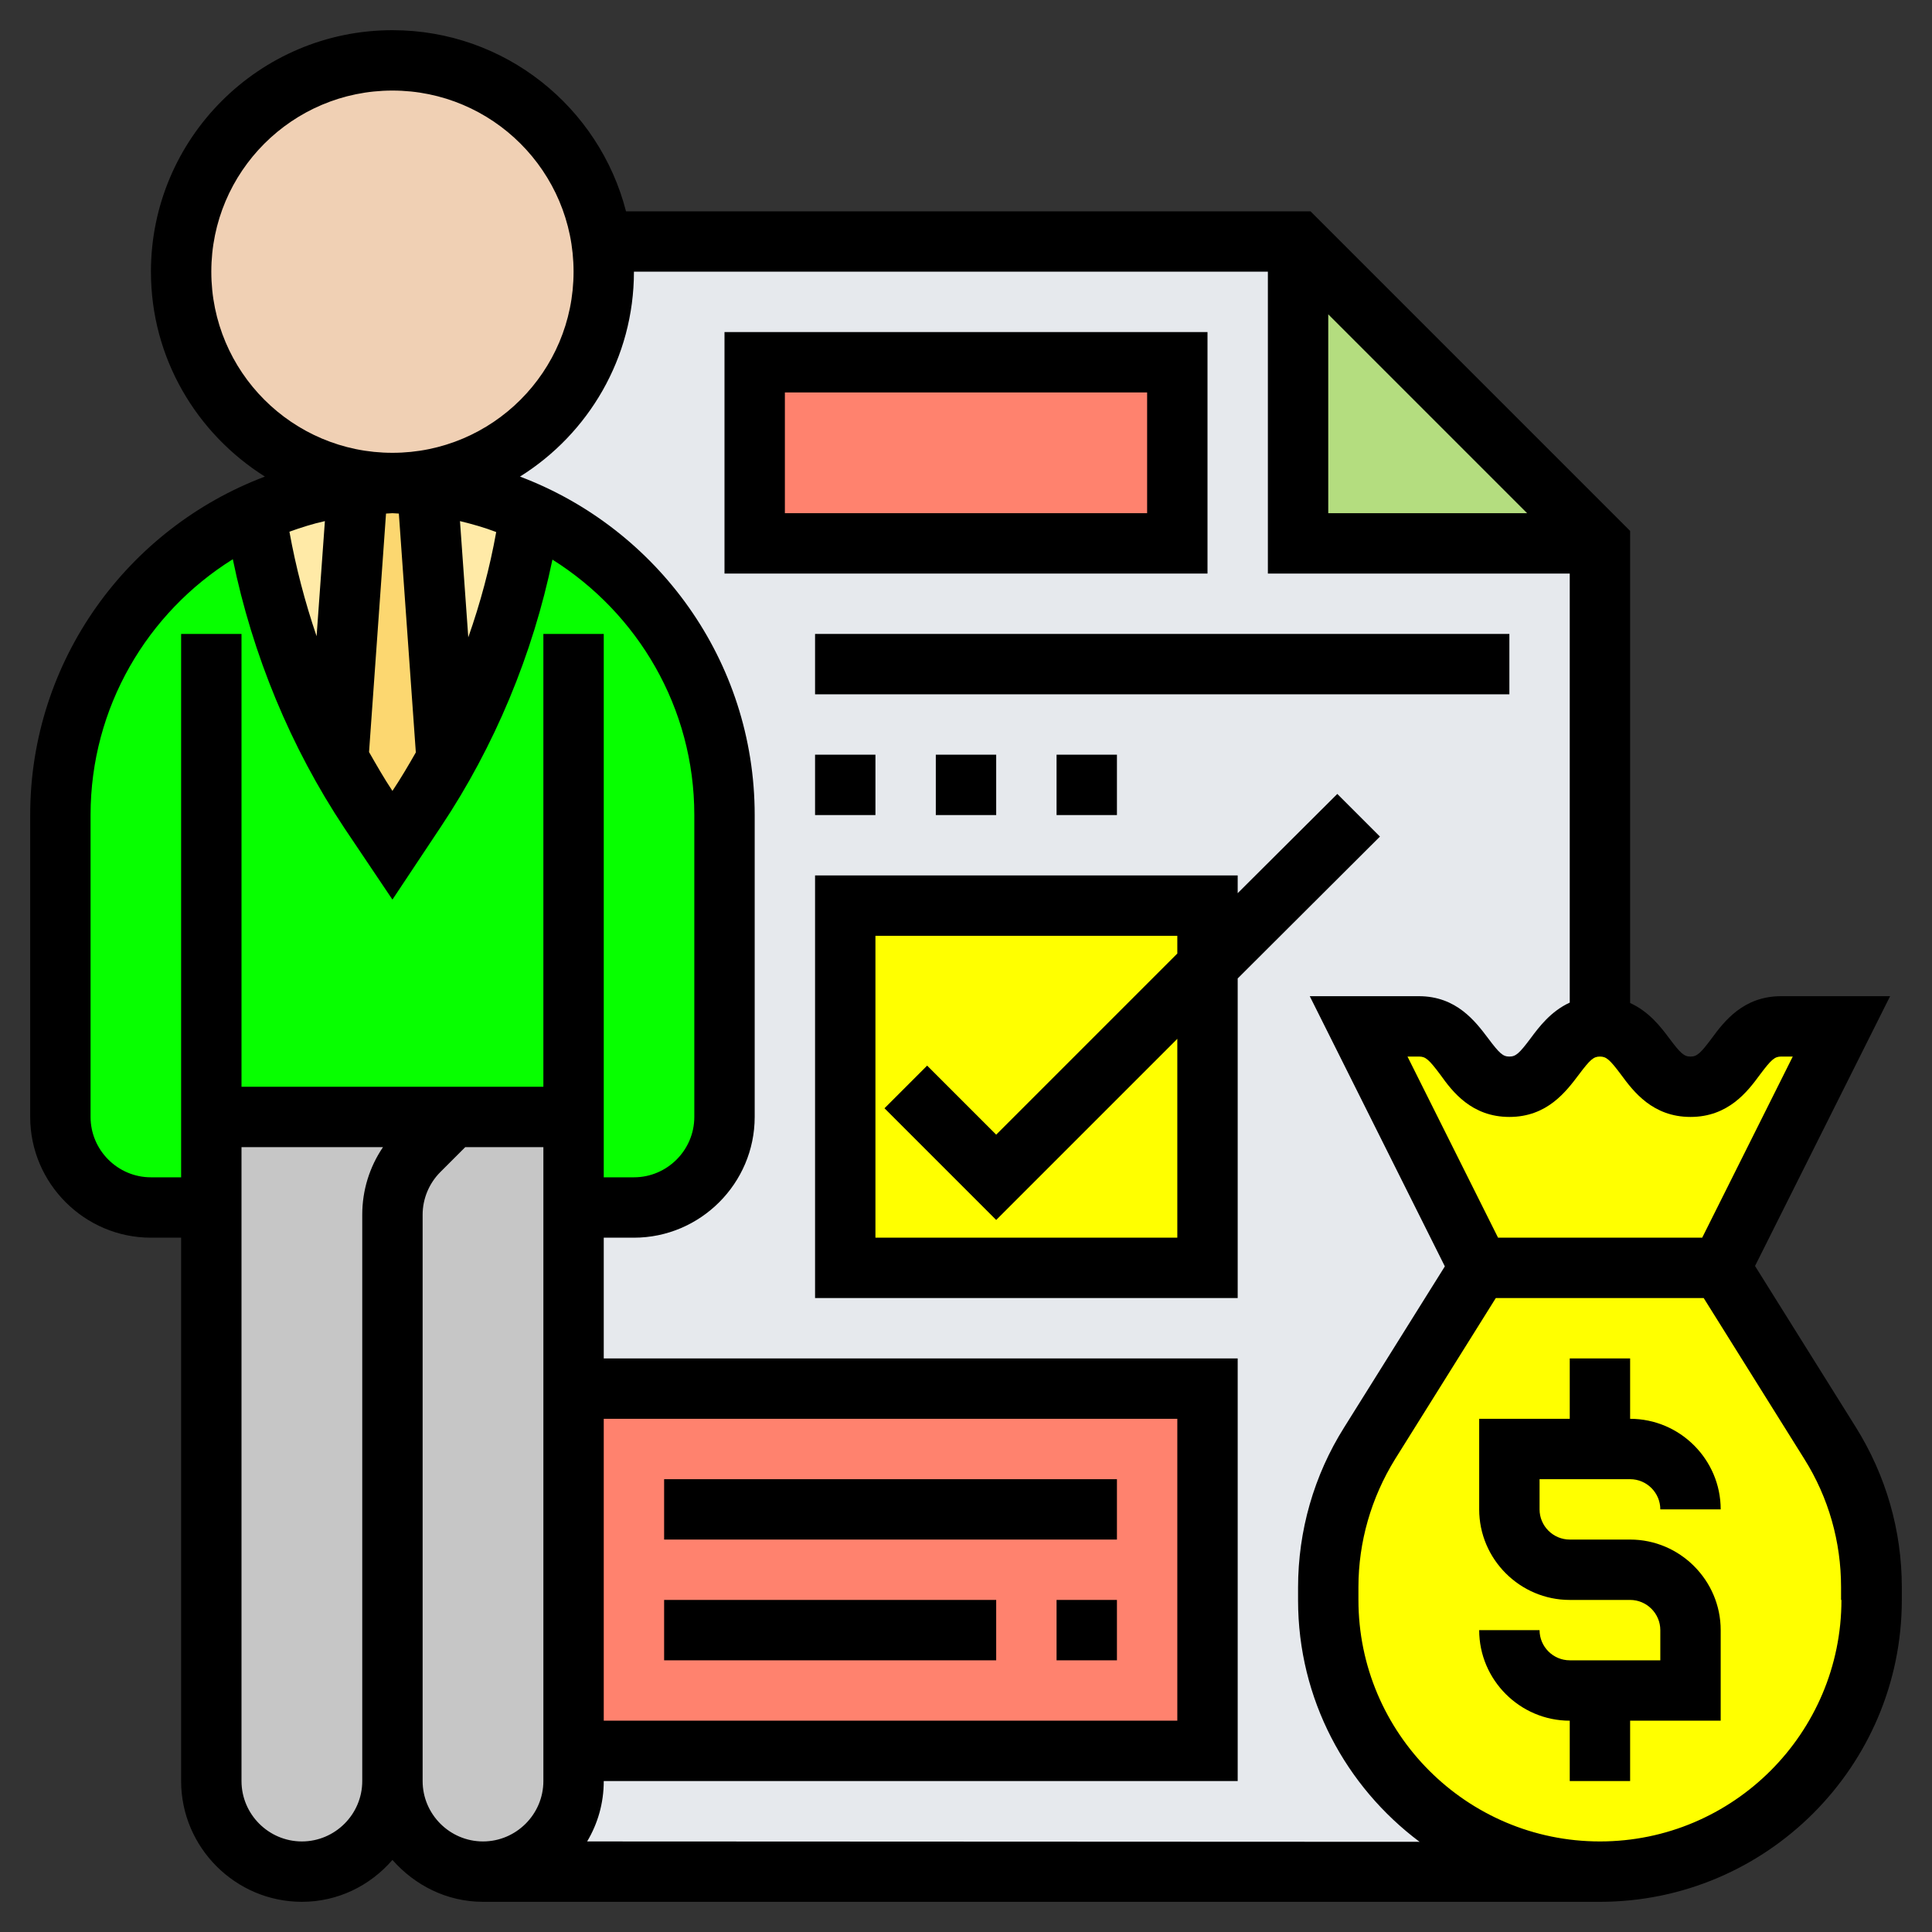
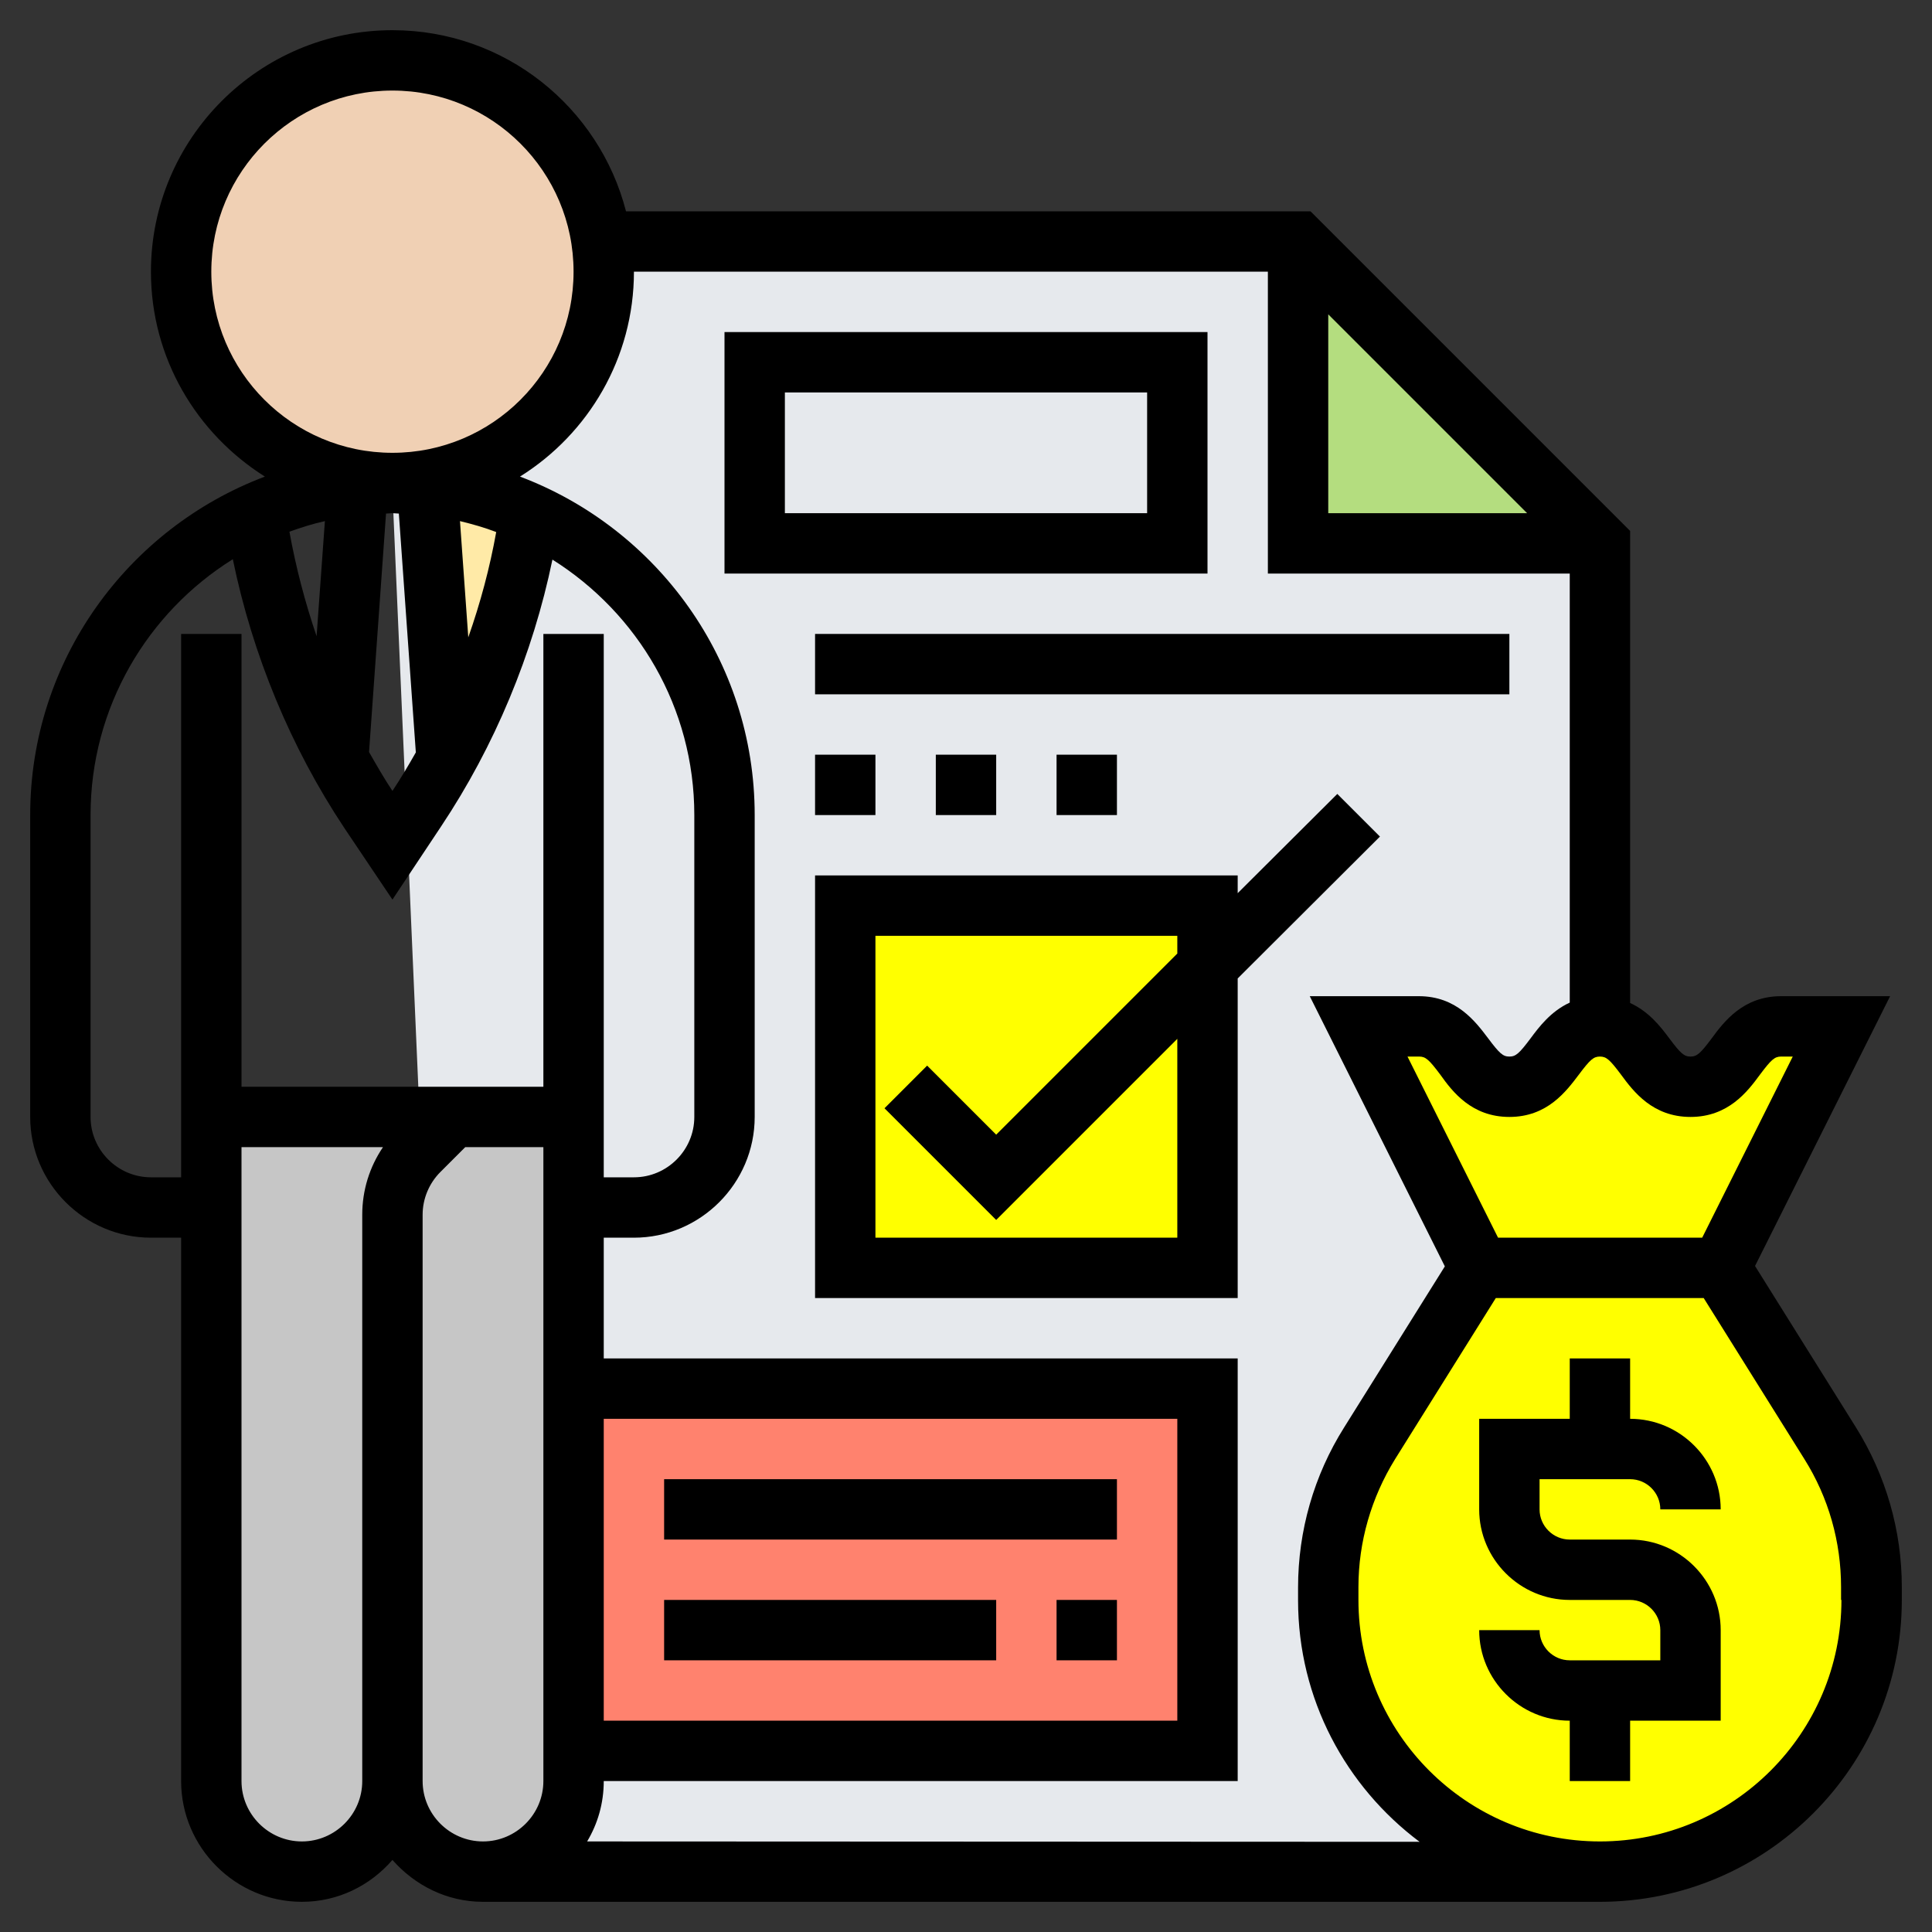
<svg xmlns="http://www.w3.org/2000/svg" version="1.1" id="Layer_5" x="0px" y="0px" viewBox="231 -231 512 512" style="enable-background:new 231 -231 512 512;" xml:space="preserve">
  <rect x="231" y="-231" width="512" height="512" fill="#333333" stroke="none" />
  <style type="text/css">
	.st0{fill:#E6E9ED;}
	.st1{fill:#FF826E;}
	.st2{fill:#FFFF00;}
	.st3{fill:#B4DD7F;}
	.st4{fill:#07FF00;}
	.st5{fill:#F0D0B4;}
	.st6{fill:#C6C6C6;}
	.st7{fill:#FFEAA7;}
	.st8{fill:#FCD770;}
</style>
  <path class="st0" d="M575-87v-80H390.4h-0.1c0.5,2.6,0.6,5.3,0.6,8c0,31-25,56-56,56l16,368h304V41V-87H575z" />
  <path class="st1" d="M383,137h168v96H383V137z" />
  <path class="st2" d="M727,189.6v3.4c0,19.8-8.1,37.9-21.1,50.9c-13,13-31,21.1-50.9,21.1c-39.8,0-72-32.2-72-72v-3.4  c0-13.5,3.8-26.7,11-38.2l29-46.5h64l29,46.5C723.2,162.9,727,176.1,727,189.6z" />
  <path class="st2" d="M719,41l-32,64h-64l-32-64h16c12,0,12,16,24,16s12-16,23.9-16h0.1c12,0.1,12,16,24,16s12-16,24-16H719z" />
  <path class="st3" d="M655-87h-80v-80L655-87z" />
  <path class="st2" d="M551,25v80h-96V9h96V25z" />
-   <path class="st1" d="M431-135h112v48H431V-135z" />
-   <path class="st4" d="M383,65h-32h-64v24h-16c-13.3,0-24-10.7-24-24v-80c0-24.3,9.8-46.3,25.8-62.2c7.4-7.4,16.2-13.5,25.9-17.9  c3.3,22.9,10.7,45,21.9,65.2c2.6,4.8,5.4,9.4,8.4,14l6,9l6.3-9.4c2.9-4.3,5.5-8.7,8.1-13.3v-0.1c11.3-20.2,18.8-42.3,22.2-65.3  C402-81.2,423-50.6,423-15v80c0,13.3-10.7,24-24,24h-16V65z" />
  <path class="st5" d="M390.4-167c0.5,2.6,0.6,5.3,0.6,8c0,31-25,56-56,56s-56-25-56-56s25-56,56-56C363.2-215,386.5-194.2,390.4-167z  " />
  <path class="st6" d="M383,233v8c0,13.3-10.7,24-24,24c-6.6,0-12.6-2.7-17-7c-4.3-4.3-7-10.3-7-17V97v-6.1c0-6.3,2.6-12.5,7-17l9-9  h32v24v48V233z" />
  <path class="st7" d="M371.6-95.1c-3.4,23-10.9,45-22.2,65.3l-5.2-72.7C353.9-101.6,363.1-98.9,371.6-95.1z" />
  <path class="st6" d="M351,65l-9,9c-4.5,4.5-7,10.6-7,17V97v144c0,6.6-2.7,12.6-7,17c-4.3,4.3-10.3,7-17,7c-13.3,0-24-10.7-24-24V89  V65L351,65z" />
-   <path class="st8" d="M344.2-102.5l5.2,72.7v0.1c-2.6,4.6-5.2,9-8.1,13.3L335-7l-6-9c-3-4.6-5.8-9.2-8.4-14l5.2-72.6  c3-0.3,6.1-0.5,9.2-0.5S341.2-102.8,344.2-102.5L344.2-102.5z" />
-   <path class="st7" d="M325.8-102.5L320.6-30c-11.2-20.2-18.6-42.3-21.9-65.2C307.1-99,316.2-101.6,325.8-102.5z" />
  <path d="M663,161c4.4,0,8,3.6,8,8h16c0-13.2-10.8-24-24-24v-16h-16v16h-24v24c0,13.2,10.8,24,24,24h16c4.4,0,8,3.6,8,8v8h-24  c-4.4,0-8-3.6-8-8h-16c0,13.2,10.8,24,24,24v16h16v-16h24v-24c0-13.2-10.8-24-24-24h-16c-4.4,0-8-3.6-8-8v-8H663z" />
  <path d="M722.8,147.2l-26.7-42.7L731.9,33H703c-10,0-15.1,6.7-18.4,11.2c-3,4-3.9,4.8-5.6,4.8s-2.6-0.8-5.6-4.8  c-2.3-3.1-5.4-7.1-10.4-9.4V-90.3L578.3-175H396.9c-7.1-27.6-32.1-48-61.9-48c-35.3,0-64,28.7-64,64c0,22.9,12.1,42.9,30.2,54.3  C264.9-91,239-56,239-15v80c0,17.6,14.4,32,32,32h8v144c0,17.6,14.4,32,32,32c9.6,0,18.1-4.3,24-11.1c5.9,6.7,14.4,11.1,24,11.1h296  c44.1,0,80-35.9,80-80v-3.4C735,174.6,730.8,160,722.8,147.2z M679,65c10,0,15.1-6.7,18.4-11.2c3-4,3.9-4.8,5.6-4.8h3.1l-24,48  h-54.1l-24-48h3.1c1.7,0,2.6,0.8,5.6,4.8C615.9,58.3,621,65,631,65s15-6.7,18.4-11.2c3-4,3.9-4.8,5.6-4.8c1.7,0,2.6,0.8,5.6,4.8  C663.9,58.3,669,65,679,65z M583-147.7L635.7-95H583V-147.7z M287-159c0-26.5,21.5-48,48-48s48,21.5,48,48s-21.5,48-48,48  S287-132.5,287-159z M307.7-90.1c3.1-1.1,6.2-2.1,9.4-2.8l-2.2,30.5C311.8-71.5,309.4-80.7,307.7-90.1z M333.3-94.9  c0.6,0,1.1-0.1,1.7-0.1s1.1,0.1,1.7,0.1l4.5,63.3c-2,3.5-4,6.9-6.2,10.2c-2.2-3.3-4.2-6.8-6.2-10.3L333.3-94.9z M355.1-62.1  l-2.2-30.8c3.3,0.8,6.5,1.7,9.6,2.9C360.8-80.5,358.3-71.2,355.1-62.1z M271,81c-8.8,0-16-7.2-16-16v-80c0-28.6,15.1-53.7,37.7-67.8  c5.2,25.3,15.3,49.8,29.6,71.3L335,7.4L347.9-12c14.2-21.3,24.3-45.6,29.5-70.7C400-68.5,415-43.5,415-15v80c0,8.8-7.2,16-16,16h-8  V-63h-16V57h-80V-63h-16V81H271z M391,145h152v80H391V145z M311,257c-8.8,0-16-7.2-16-16V73h37.5c-3.6,5.3-5.5,11.5-5.5,17.9V97v144  C327,249.8,319.8,257,311,257z M343,241V97v-6.1c0-4.2,1.7-8.3,4.7-11.3l6.6-6.6H375v168c0,8.8-7.2,16-16,16S343,249.8,343,241z   M386.6,257c2.8-4.7,4.4-10.1,4.4-16h168V129H391V97h8c17.6,0,32-14.4,32-32v-80c0-41-25.9-76-62.2-89.7  c18.1-11.3,30.2-31.4,30.2-54.3h168v80h80V34.7c-5,2.3-8.1,6.4-10.4,9.5c-3,4-3.9,4.8-5.6,4.8c-1.7,0-2.6-0.8-5.6-4.8  C622,39.7,617,33,607,33h-28.9l35.8,71.6l-26.7,42.7c-8,12.7-12.2,27.4-12.2,42.4v3.4c0,26.2,12.7,49.4,32.2,64L386.6,257z M719,193  c0,35.3-28.7,64-64,64s-64-28.7-64-64v-3.4c0-12,3.4-23.7,9.7-33.9l26.7-42.7h55.1l26.7,42.7c6.4,10.2,9.7,21.9,9.7,33.9V193z" />
  <path d="M596.7-9.3l-11.3-11.3L559,5.7V1H447v112h112V28.3L596.7-9.3z M543,97h-80V17h80v4.7l-48,48l-18.3-18.3l-11.3,11.3L495,92.3  l48-48V97z" />
  <path d="M551-143H423v64h128V-143z M535-95h-96v-32h96V-95z" />
  <path d="M407,161h120v16H407V161z" />
  <path d="M407,193h88v16h-88V193z" />
  <path d="M511,193h16v16h-16V193z" />
  <path d="M447-63h184v16H447V-63z" />
  <path d="M511-31h16v16h-16V-31z" />
  <path d="M479-31h16v16h-16V-31z" />
  <path d="M447-31h16v16h-16V-31z" />
</svg>